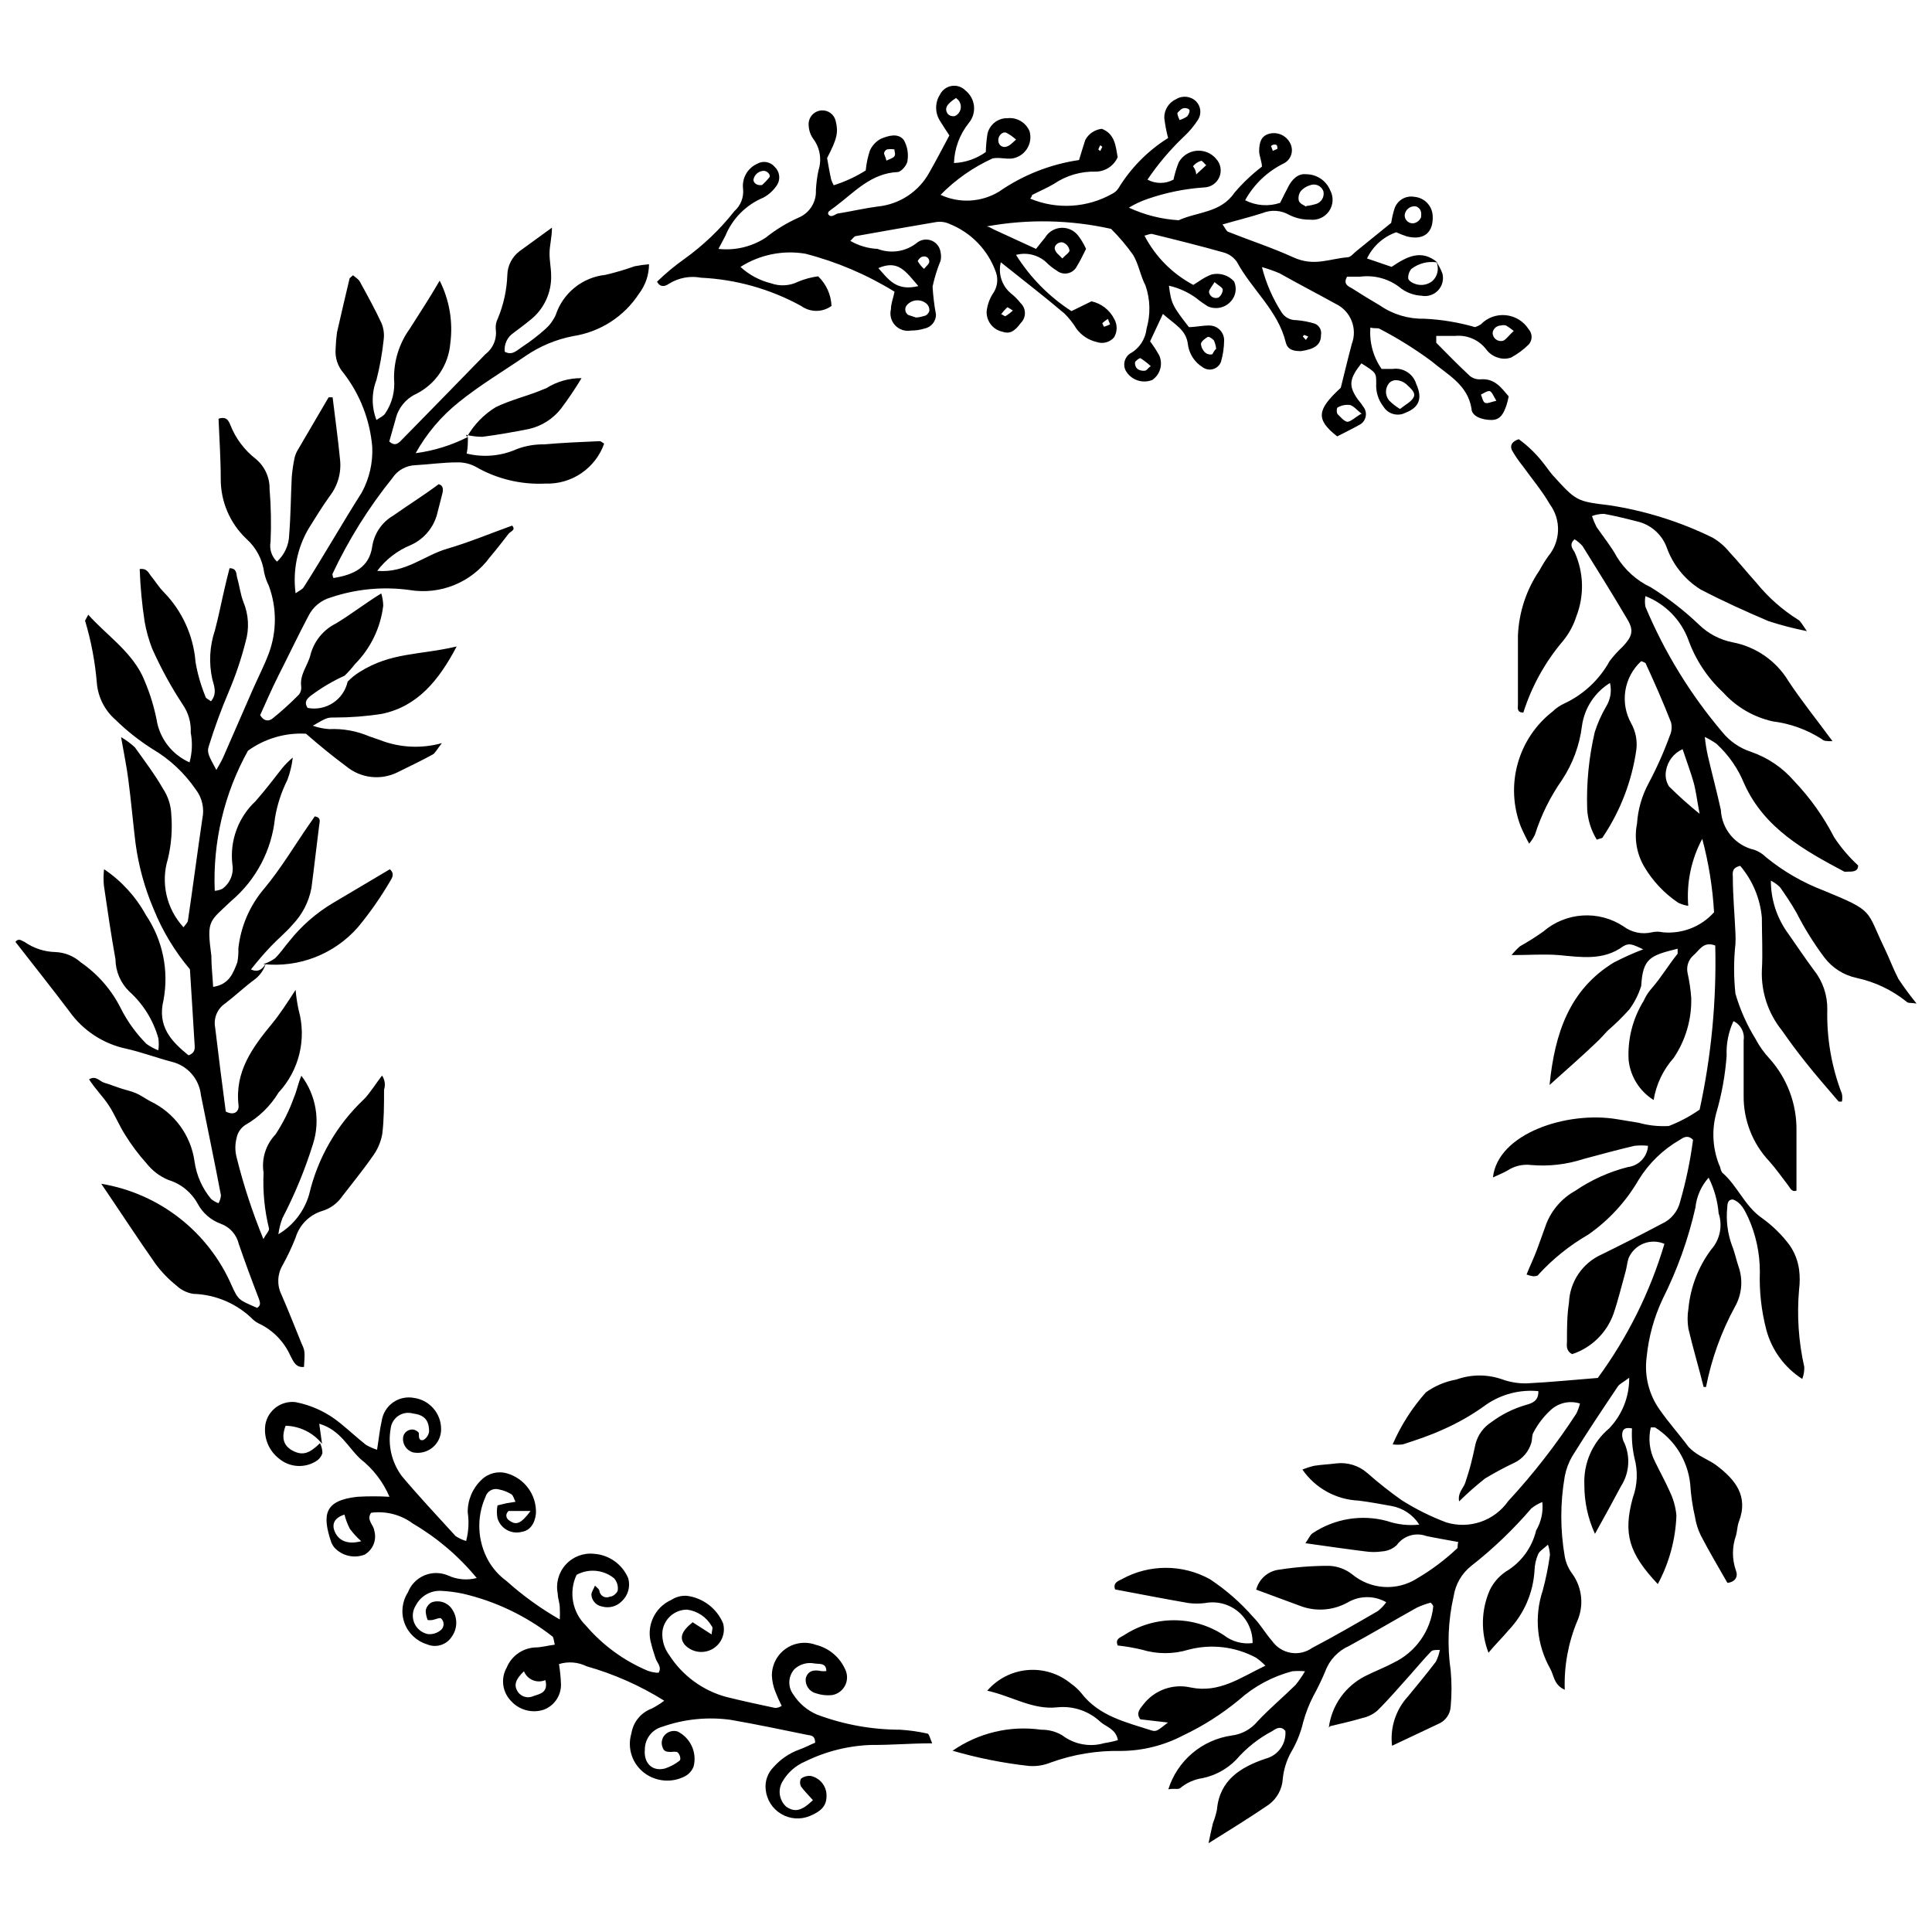
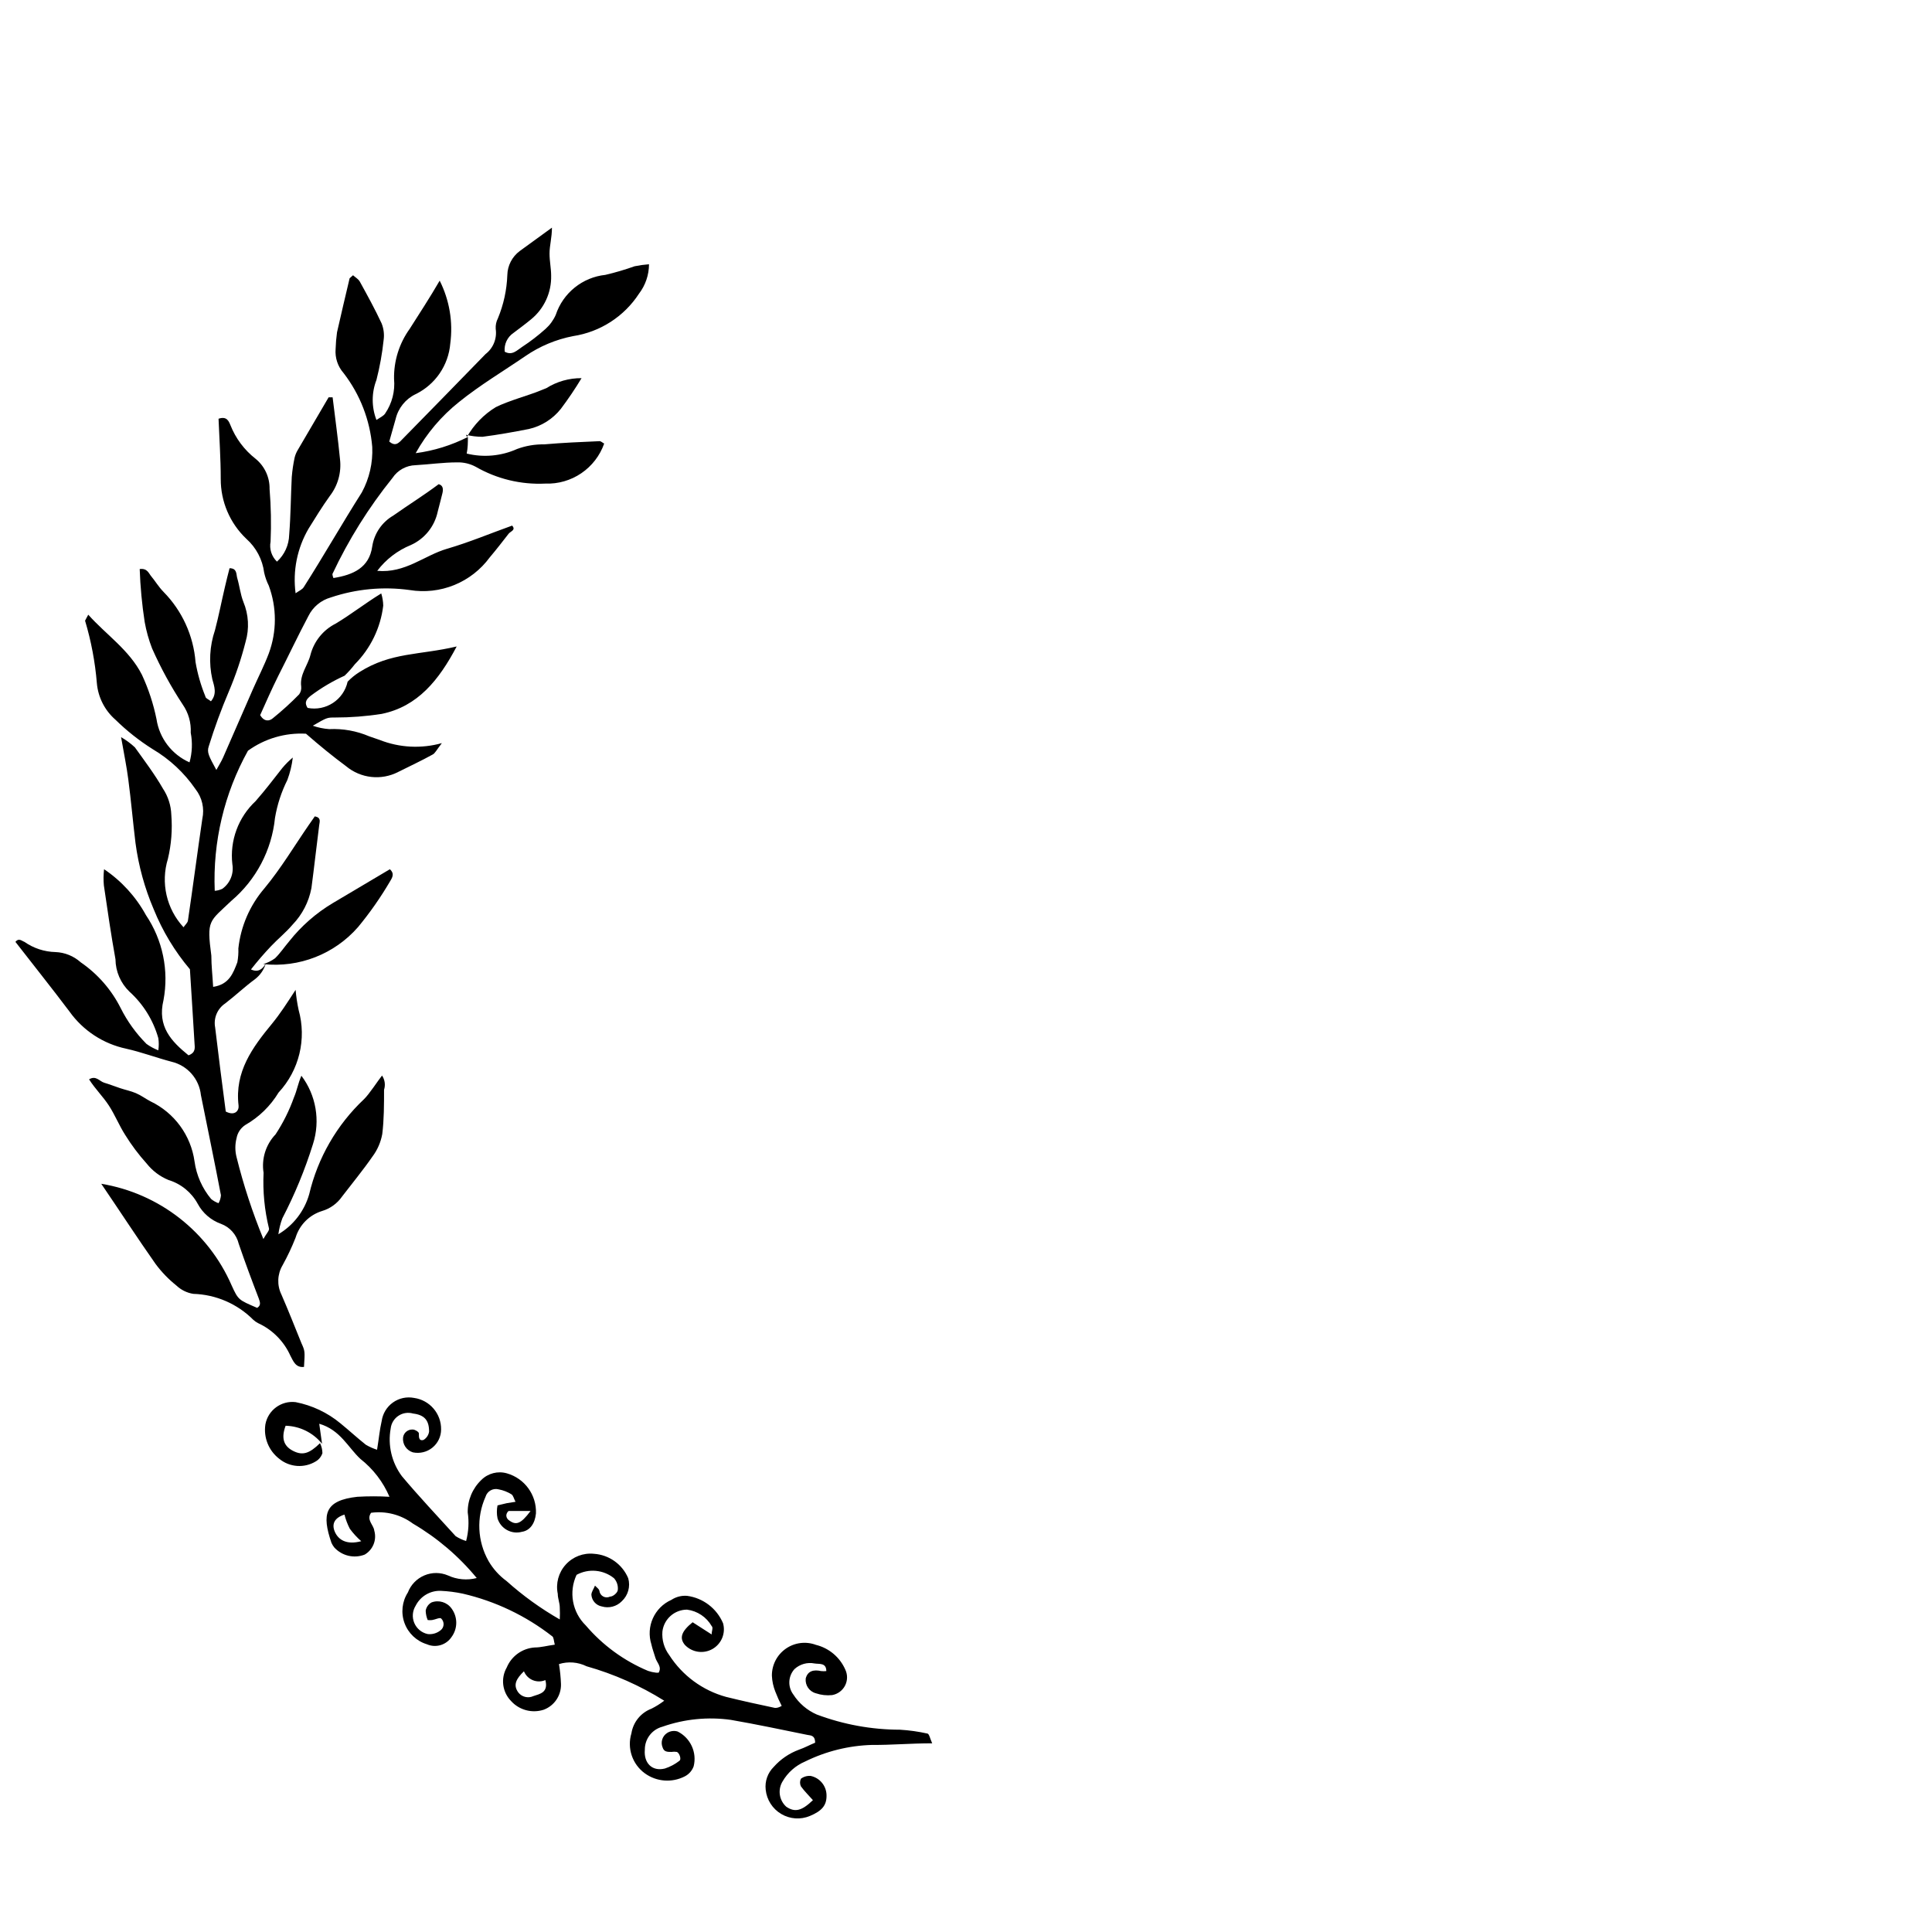
<svg xmlns="http://www.w3.org/2000/svg" width="800px" height="800px" version="1.1" viewBox="144 144 512 512">
  <defs>
    <clipPath id="b">
      <path d="m396 260h255.9v373h-255.9z" />
    </clipPath>
    <clipPath id="a">
      <path d="m148.09 204h167.91v303h-167.91z" />
    </clipPath>
  </defs>
  <g clip-path="url(#b)">
-     <path d="m496.15 601.81c0.762-5.902 4.422-11.035 9.758-13.68 2.387-1.219 4.934-2.176 7.32-3.445l-0.004-0.004c5.91-2.785 9.934-8.457 10.605-14.953 0 0 0-0.371-0.688-1.008-1.258 0.332-2.481 0.773-3.66 1.324-5.992 3.34-11.879 6.84-17.926 10.129-2.957 1.301-5.258 3.75-6.363 6.789-0.941 2.246-2.004 4.441-3.18 6.574-1.117 2.184-2.008 4.477-2.652 6.844-0.672 2.859-1.781 5.594-3.289 8.113-1.156 2.137-1.879 4.477-2.121 6.894-0.156 2.746-1.539 5.277-3.766 6.894-4.824 3.289-9.758 6.363-15.91 10.184 0.531-2.492 0.797-3.816 1.168-5.305 0.449-1.152 0.805-2.344 1.059-3.555 0.688-7.902 6.312-11.297 12.832-13.523h0.004c3.336-0.82 5.586-3.945 5.301-7.371-1.168-1.379-2.332-0.742-3.394 0h0.004c-3.672 1.918-6.945 4.508-9.652 7.637-2.422 2.477-5.523 4.172-8.91 4.879-2.188 0.316-4.246 1.234-5.941 2.652-0.582 0.426-1.645 0-3.129 0.316 1.168-3.723 3.367-7.039 6.34-9.566 2.977-2.523 6.609-4.152 10.473-4.699 2.676-0.336 5.121-1.684 6.84-3.762 3.184-3.394 6.734-6.363 10.078-9.652 0.918-1.141 1.75-2.348 2.492-3.609-1.129-0.109-2.266-0.109-3.394 0-5.234 1.379-10.07 3.977-14.105 7.586-4.543 3.75-9.527 6.918-14.852 9.438-5.027 2.629-10.605 4.027-16.281 4.086-6.394-0.148-12.758 0.895-18.773 3.074-1.828 0.746-3.809 1.055-5.777 0.902-6.84-0.758-13.602-2.109-20.207-4.031 6.848-4.754 15.242-6.742 23.492-5.566 1.957-0.031 3.887 0.484 5.57 1.484 3.172 2.418 7.305 3.184 11.137 2.066 1.219-0.18 2.422-0.445 3.606-0.793-0.531-2.918-2.969-3.445-4.562-4.773-3.059-2.918-7.246-4.352-11.453-3.926-6.574 0.742-12.09-2.969-18.613-4.402 2.719-3.16 6.574-5.125 10.73-5.473 4.156-0.344 8.281 0.953 11.488 3.617 1.012 0.703 1.922 1.543 2.707 2.492 4.668 6.098 11.773 7.691 18.508 9.863 1.434 0.477 1.805 0 4.453-2.066l-7.32-0.848c-1.273-1.695 0-2.863 0.797-3.926 2.949-3.832 7.859-5.594 12.57-4.508 7.531 1.539 13.047-2.547 19.781-5.781-0.758-0.785-1.594-1.496-2.492-2.121-5.477-2.941-11.863-3.699-17.871-2.121-4.031 1.227-8.332 1.227-12.359 0-2.113-0.504-4.258-0.875-6.418-1.113-0.742-1.805 0.742-2.121 1.645-2.703 3.938-2.598 8.547-3.981 13.258-3.981 4.715 0 9.324 1.383 13.262 3.981 2.148 1.672 4.879 2.414 7.582 2.066 0.055-3.188-1.328-6.231-3.766-8.289-2.438-2.055-5.668-2.906-8.805-2.316-1.461 0.184-2.938 0.184-4.398 0-6.469-1.113-12.941-2.387-19.465-3.606-0.637-1.805 0.848-2.227 1.75-2.703v-0.004c7.273-4.027 16.113-4.027 23.387 0 4.254 2.812 8.105 6.184 11.457 10.023 1.91 1.91 3.234 4.348 5.039 6.363h-0.004c1.164 1.652 2.938 2.769 4.93 3.109 1.992 0.34 4.035-0.133 5.68-1.305 5.887-3.074 11.613-6.418 17.395-9.758 0.844-0.672 1.594-1.457 2.227-2.332-3.137-1.801-6.992-1.801-10.129 0-3.699 2.098-8.113 2.519-12.145 1.164l-12.199-4.508c0.754-2.871 3.199-4.981 6.152-5.301 4.352-0.68 8.75-1.016 13.152-1.008 2.215 0.086 4.348 0.863 6.098 2.227 2.387 1.988 5.34 3.168 8.438 3.371 3.098 0.199 6.18-0.59 8.801-2.258 3.82-2.25 7.379-4.918 10.605-7.953 0.266 0 0-0.848 0.316-1.695-2.812-0.531-5.676-1.008-8.484-1.59v-0.004c-2.867-1.043-6.078-0.047-7.848 2.438-1.066 0.973-2.434 1.551-3.871 1.645-1.461 0.215-2.941 0.215-4.402 0-5.305-0.637-10.078-1.379-15.91-2.176 0.902-1.273 1.219-2.176 1.91-2.652v0.004c5.801-3.875 12.992-5.055 19.727-3.234 2.742 0.941 5.656 1.27 8.539 0.953-1.66-2.602-4.332-4.391-7.371-4.934-2.918-0.531-5.832-1.062-8.75-1.434v0.004c-5.965-0.27-11.457-3.309-14.852-8.223 1.016-0.414 2.062-0.75 3.129-1.004 1.961-0.316 3.926-0.371 5.887-0.637 2.961-0.336 5.926 0.586 8.168 2.543 2.906 2.57 5.953 4.977 9.121 7.215 3.731 2.359 7.695 4.332 11.828 5.887 2.973 0.91 6.164 0.859 9.105-0.152 2.945-1.008 5.492-2.926 7.281-5.469 6.672-7.223 12.719-14.992 18.082-23.23 0.41-0.848 0.73-1.738 0.957-2.652-2.75-0.875-5.758-0.184-7.848 1.805-1.781 1.648-3.269 3.586-4.402 5.727-0.531 0.742-0.371 1.91-0.637 2.863-0.684 2.328-2.32 4.258-4.508 5.305-2.672 1.258-5.273 2.656-7.797 4.188-2.387 1.891-4.672 3.91-6.84 6.047-0.426-2.332 1.168-3.5 1.645-4.984 0.477-1.484 1.062-3.289 1.484-4.934 0.426-1.645 0.797-3.34 1.219-5.305v0.004c0.617-2.387 2.113-4.453 4.191-5.781 2.758-2.062 5.863-3.606 9.172-4.562 1.539-0.426 3.394-1.008 3.289-3.66v0.004c-4.871-0.473-9.754 0.785-13.789 3.551-3.582 2.625-7.441 4.848-11.508 6.629-3.34 1.539-6.84 2.703-10.605 3.926-0.898 0.117-1.809 0.117-2.707 0 2.184-5.035 5.156-9.691 8.805-13.789 2.398-1.719 5.156-2.879 8.062-3.394 3.977-1.43 8.324-1.43 12.301 0 2.078 0.734 4.269 1.074 6.473 1.008 6.312-0.316 12.621-0.953 18.719-1.434v0.004c7.883-10.742 13.859-22.766 17.66-35.535-1.758-0.762-3.746-0.793-5.527-0.086s-3.207 2.094-3.965 3.852c-0.371 1.113-0.477 2.387-0.797 3.555-1.062 3.766-1.961 7.582-3.234 11.297-1.824 5.019-5.852 8.93-10.926 10.605-1.645-0.848-1.434-2.227-1.379-3.34 0-3.445 0-6.894 0.531-10.289 0.109-2.727 0.973-5.363 2.5-7.621 1.527-2.258 3.656-4.047 6.144-5.16 5.305-2.598 10.605-5.305 15.91-8.113 2.5-1.105 4.328-3.328 4.934-5.992 1.535-5.336 2.668-10.777 3.391-16.281-1.434-1.434-2.598-0.582-3.5 0-4.465 2.574-8.219 6.219-10.922 10.605-3.34 5.762-7.902 10.723-13.367 14.531-4.918 2.84-9.371 6.414-13.203 10.605 0 0.316-0.902 0.426-1.324 0.426-0.621-0.086-1.227-0.246-1.805-0.477 0.902-2.227 1.91-4.348 2.758-6.574 0.848-2.227 1.645-4.613 2.492-6.894v-0.004c1.469-3.691 4.164-6.766 7.637-8.695 4.262-2.91 9-5.047 14-6.312 2.891-0.352 5.121-2.715 5.305-5.621-1.199-0.133-2.41-0.133-3.606 0-4.508 1.062-9.016 2.281-13.523 3.5-4.461 1.453-9.168 1.992-13.844 1.59-2.215-0.277-4.453 0.25-6.309 1.484-1.008 0.582-2.121 1.008-3.816 1.805 1.273-11.668 19.621-17.66 32.879-15.434l5.781 0.953-0.004 0.004c2.59 0.719 5.277 1.004 7.957 0.848 2.887-1.117 5.629-2.578 8.164-4.348 3.106-14.281 4.492-28.879 4.137-43.488-3.234-1.219-4.242 1.379-5.832 2.652-1.316 1.188-1.883 2.992-1.484 4.719 0.473 2.148 0.793 4.328 0.953 6.523 0.141 5.66-1.492 11.223-4.664 15.91-2.785 3.137-4.625 7-5.305 11.137-3.731-2.32-6.176-6.238-6.629-10.605-0.301-5.5 1.086-10.957 3.977-15.645 0.562-1.285 1.336-2.469 2.281-3.5 2.387-2.758 4.453-6.203 6.734-9.016v-1.324c-7.266 1.805-9.227 2.492-9.652 9.863v-0.004c-0.695 2.227-1.75 4.324-3.129 6.207-1.805 2.012-3.734 3.906-5.781 5.676-1.324 1.434-1.91 2.121-3.34 3.445-3.711 3.555-7.582 6.894-12.039 10.926 1.379-13.789 5.305-25.297 17.023-32.457 2.531-1.312 5.133-2.484 7.797-3.5-2.863-1.324-3.711-1.75-5.305-0.797-5.305 3.871-11.137 2.863-17.078 2.332-3.871-0.316-7.797 0-12.516 0l0.004 0.004c0.676-0.84 1.422-1.617 2.227-2.336 2.137-1.195 4.207-2.504 6.203-3.922 2.906-2.504 6.551-3.992 10.379-4.238 3.824-0.25 7.629 0.754 10.836 2.859 2.144 1.629 4.91 2.211 7.531 1.59 0.961-0.215 1.957-0.215 2.914 0 5.113 0.488 10.152-1.48 13.578-5.305-0.379-6.574-1.43-13.098-3.129-19.461-2.914 5.445-4.203 11.609-3.711 17.766-0.898-0.152-1.773-0.422-2.602-0.797-3.707-2.477-6.805-5.758-9.066-9.598-2.016-3.438-2.695-7.496-1.91-11.402 0.242-3.711 1.273-7.324 3.023-10.605 2.191-4.102 4.086-8.355 5.676-12.73 0.5-1.094 0.613-2.328 0.316-3.5-2.066-5.305-4.402-10.605-6.684-15.539 0-0.316-0.797-0.477-1.219-0.688-4.598 4.219-5.695 11.047-2.652 16.492 1.16 2.082 1.645 4.473 1.379 6.844-1.156 8.312-4.184 16.254-8.855 23.227 0 0.371-0.848 0.426-1.645 0.742-1.5-2.434-2.375-5.203-2.543-8.059-0.234-6.883 0.445-13.766 2.012-20.473 0.746-2.328 1.742-4.566 2.973-6.684 1.18-1.875 1.562-4.148 1.059-6.309-4.043 2.484-6.766 6.648-7.422 11.348-0.625 5.141-2.441 10.062-5.305 14.371-3.106 4.438-5.519 9.32-7.16 14.48-0.41 0.855-0.926 1.656-1.539 2.387-0.816-1.484-1.559-3.004-2.227-4.562-2.051-5.32-2.332-11.16-0.805-16.652 1.527-5.492 4.785-10.348 9.289-13.84 0.883-0.859 1.906-1.559 3.023-2.07 5.106-2.375 9.32-6.312 12.039-11.242 1.035-1.371 2.188-2.648 3.449-3.816 2.547-2.703 3.023-4.242 1.324-7.16-3.871-6.574-7.902-13.047-11.934-19.516-0.617-0.699-1.332-1.305-2.121-1.805-1.434 1.273-0.688 2.332 0 3.394 2.449 5.379 2.621 11.516 0.477 17.023-0.738 2.332-1.91 4.508-3.445 6.418-4.777 5.59-8.383 12.082-10.605 19.09-1.695 0-1.484-1.168-1.434-2.066v-18.348-0.004c0.254-6.184 2.238-12.172 5.727-17.289 0.699-1.301 1.477-2.559 2.336-3.766 3.258-3.922 3.434-9.562 0.422-13.68-2.066-3.606-4.824-6.84-7.211-10.184-1.066-1.316-2.027-2.715-2.863-4.188-0.582-1.273 0-2.332 1.805-2.918h-0.004c2.332 1.684 4.422 3.684 6.207 5.938 0.953 1.113 1.75 2.387 2.703 3.5 6.363 7.004 6.363 7.004 15.062 8.062 9.484 1.445 18.691 4.324 27.312 8.539 1.703 0.969 3.215 2.246 4.453 3.766 2.492 2.652 4.824 5.57 7.266 8.273 3.117 3.836 6.844 7.133 11.031 9.758 0.688 0.371 1.113 1.324 2.332 3.023-3.441-0.68-6.844-1.562-10.18-2.652-6.098-2.598-12.09-5.305-17.977-8.379h-0.004c-4.234-2.633-7.434-6.641-9.066-11.352-1.348-3.438-4.34-5.973-7.957-6.734-2.863-0.742-5.727-1.434-8.59-1.961-1.086 0.004-2.164 0.203-3.184 0.582 0.336 1.004 0.742 1.977 1.223 2.918 1.805 2.598 3.977 5.305 5.305 7.797h-0.004c2.16 3.551 5.312 6.391 9.07 8.164 4.59 2.859 8.871 6.184 12.781 9.918 2.457 2.383 5.551 4.004 8.91 4.668 6.168 1.172 11.547 4.914 14.793 10.289 3.5 5.305 7.426 10.129 11.668 15.91-1.484 0-2.281 0-2.812-0.531h0.004c-3.938-2.539-8.398-4.152-13.047-4.719-5.078-1.137-9.676-3.824-13.152-7.691-4.156-3.859-7.32-8.66-9.227-14-1.984-5.269-6.109-9.453-11.352-11.508-0.164 0.93-0.164 1.879 0 2.809 5.035 12.023 11.887 23.203 20.312 33.148 1.977 2.469 4.629 4.312 7.637 5.301 4.438 1.523 8.391 4.195 11.457 7.742 4.231 4.434 7.801 9.453 10.605 14.902 1.805 2.746 3.945 5.254 6.363 7.481 0 1.695-1.484 1.645-2.969 1.645v-0.004c-0.23 0.047-0.465 0.047-0.691 0-10.605-5.621-21.215-11.508-26.516-23.281-1.637-4.039-4.156-7.66-7.371-10.605-0.973-0.688-2-1.293-3.078-1.805 0.168 1.68 0.434 3.344 0.797 4.988 1.113 4.773 2.387 9.492 3.445 14.32l0.004-0.004c0.234 5.141 3.883 9.488 8.906 10.609 1.156 0.422 2.207 1.09 3.078 1.961 4.57 3.731 9.707 6.703 15.219 8.805 13.684 5.621 11.191 5.039 16.227 15.434 1.273 2.652 2.227 5.305 3.66 8.062v-0.004c1.488 2.231 3.082 4.391 4.773 6.469-1.539-0.266-2.281 0-2.703-0.531-3.856-3.082-8.379-5.223-13.207-6.258-3.348-0.715-6.336-2.594-8.43-5.301-2.84-3.769-5.344-7.781-7.481-11.984-1.324-2.332-2.812-4.562-4.348-6.734v-0.004c-0.715-0.707-1.539-1.297-2.438-1.75-0.004 5.059 1.613 9.984 4.613 14.055 2.281 3.234 4.453 6.523 6.789 9.652 2.348 2.949 3.602 6.621 3.551 10.395-0.188 7.641 1.129 15.246 3.871 22.379 0.137 0.684 0.137 1.387 0 2.07h-0.848c-2.969-3.5-6.047-6.949-8.91-10.605-2.121-2.652-4.082-5.305-6.152-8.273v-0.004c-3.621-4.492-5.504-10.141-5.301-15.906 0.266-4.613 0-9.281 0-13.949-0.445-5.062-2.445-9.859-5.731-13.734-2.281 0.477-2.016 1.91-1.961 3.023 0 4.934 0.477 9.812 0.688 14.742h0.004c0.051 0.969 0.051 1.945 0 2.914-0.477 4.391-0.477 8.816 0 13.207 1.223 4.199 3.004 8.211 5.301 11.934 1.012 1.93 2.277 3.711 3.766 5.301 4.672 5.234 7.207 12.027 7.106 19.039v15.91c-1.273 0.426-1.645-0.688-2.227-1.434-1.645-2.121-3.184-4.348-4.984-6.363-4.43-4.699-6.863-10.934-6.789-17.395v-14.691 0.004c0.316-2.094-0.785-4.144-2.703-5.039-1.328 2.871-1.945 6.016-1.805 9.176-0.379 5.156-1.305 10.258-2.758 15.219-1.297 4.769-0.922 9.844 1.062 14.371 0.078 0.492 0.258 0.961 0.531 1.379 4.082 3.5 5.941 8.91 10.605 12.09v0.004c2.777 1.996 5.227 4.41 7.266 7.156 1.324 1.914 2.176 4.113 2.492 6.418 0.227 1.762 0.227 3.543 0 5.305-0.605 6.871-0.141 13.793 1.379 20.523 0 0.742 0 1.695-0.531 3.184v-0.004c-4.715-3.012-8.121-7.688-9.547-13.098-1.301-5-1.871-10.164-1.695-15.328 0-4.934-1.051-9.816-3.074-14.316-0.953-1.961-1.855-4.031-4.082-4.824-1.379 0-1.434 1.168-1.484 2.121l-0.004-0.004c-0.348 3.43 0.086 6.894 1.273 10.133 0.742 1.805 1.113 3.766 1.75 5.621 1.211 3.516 0.844 7.379-1.008 10.605-3.609 6.641-6.188 13.793-7.637 21.211h-0.637c-1.324-5.305-2.812-10.234-4.031-15.434v0.004c-0.289-1.758-0.289-3.547 0-5.305 0.535-5.688 2.625-11.121 6.047-15.695 2.32-2.621 3.066-6.281 1.961-9.602-0.273-3.285-1.172-6.488-2.652-9.438-1.973 2.215-3.199 5-3.5 7.953-1.906 8.402-4.828 16.539-8.695 24.234-2.293 4.883-3.727 10.121-4.242 15.488-0.621 4.863 0.609 9.785 3.445 13.789 2.387 3.445 5.305 6.684 7.691 9.918v-0.004c0.848 0.871 1.812 1.621 2.863 2.231 1.484 0.902 3.074 1.59 4.453 2.598 4.984 3.766 8.645 8.113 5.992 15.008-0.426 1.113-0.426 2.441-0.742 3.606-1.086 3.035-1.086 6.352 0 9.387 0.531 1.324 0 2.918-2.281 3.184-2.332-4.082-4.824-8.273-7.055-12.57h0.004c-0.758-1.539-1.277-3.184-1.539-4.879-0.664-2.875-1.09-5.805-1.273-8.75-0.648-6.168-4.086-11.699-9.332-15.008h-1.113c-0.715 3.019-0.34 6.191 1.059 8.961 1.273 2.652 2.758 5.305 3.926 7.953v0.004c0.988 2.008 1.602 4.184 1.805 6.414-0.23 6.363-1.918 12.586-4.934 18.191-7.691-8.168-9.227-13.363-6.629-22.855 1.246-3.406 1.395-7.113 0.426-10.609-0.559-2.559-0.773-5.18-0.637-7.793-2.121-0.426-2.652 0.477-2.598 1.91h-0.004c0.059 0.727 0.277 1.434 0.637 2.066 1.586 3.707 1.23 7.957-0.953 11.348-2.176 4.082-4.402 8.168-6.894 12.621-1.863-4.059-2.824-8.473-2.809-12.938-0.281-5.758 2.152-11.312 6.574-15.008 3.453-3.609 5.359-8.426 5.305-13.418-1.695 1.273-2.598 1.645-3.023 2.332-4.137 6.152-8.219 12.25-12.09 18.508h-0.004c-0.949 1.645-1.613 3.438-1.961 5.305-1.219 7.019-1.219 14.195 0 21.215 0.301 1.672 0.992 3.254 2.016 4.613 2.629 3.664 3.113 8.449 1.273 12.566-2.379 5.742-3.5 11.926-3.289 18.137-2.918-1.273-2.863-3.871-3.871-5.621-3.547-6.305-4.258-13.82-1.961-20.68 0.828-3.09 1.465-6.223 1.906-9.387-0.031-0.941-0.211-1.871-0.527-2.758-1.113 1.062-2.227 1.645-2.598 2.547l-0.004-0.004c-0.582 1.34-0.906 2.781-0.953 4.242-0.34 5.953-2.781 11.594-6.894 15.91-1.695 2.016-3.606 3.871-5.305 5.941-2.078-5.344-1.965-11.289 0.32-16.547 0.953-1.992 2.418-3.691 4.242-4.934 4.059-2.394 6.969-6.336 8.062-10.922 1.34-2.269 1.914-4.91 1.641-7.531-1.051 0.418-2.031 0.988-2.914 1.695-4.789 5.586-10.117 10.688-15.91 15.223-2.512 1.984-4.18 4.844-4.668 8.008-1.48 6.469-1.754 13.16-0.793 19.727 0.289 3.176 0.289 6.371 0 9.547-0.117 2-1.348 3.762-3.184 4.559l-12.355 5.832v0.004c-0.57-4.777 0.98-9.562 4.242-13.102 2.492-3.023 4.984-6.047 7.371-9.176v0.004c0.492-0.992 0.848-2.043 1.059-3.129-1.219 0-2.016 0-2.387 0.477-1.855 1.91-3.555 3.977-5.305 5.941-2.969 3.289-5.781 6.629-8.91 9.703h0.004c-1.113 0.945-2.441 1.602-3.871 1.91-2.812 0.848-5.727 1.484-8.59 2.176zm93.758-259.27c-2.34 1.043-3.996 3.195-4.398 5.727-0.27 1.43 0.012 2.91 0.793 4.137 2.574 2.562 5.285 4.988 8.113 7.266-0.688-3.555-0.953-5.992-1.59-8.324-0.637-2.336-1.801-5.41-2.918-8.805z" fill-rule="evenodd" />
-   </g>
-   <path d="m524.62 213.35c0.684 0.984 1.234 2.055 1.645 3.18 0.395 1.59-0.051 3.266-1.18 4.449-1.129 1.184-2.785 1.707-4.391 1.387-1.906-0.102-3.746-0.746-5.301-1.859-3.051-2.555-7.035-3.707-10.98-3.18h-3.445c-0.953 1.805 0 2.387 1.219 3.023 2.492 1.59 4.984 3.129 7.531 4.613 3.441 2.371 7.543 3.598 11.719 3.5 4.562 0.211 9.086 0.961 13.473 2.227 0.516-0.176 1.016-0.406 1.484-0.688 1.727-1.809 4.188-2.719 6.676-2.469 2.484 0.246 4.719 1.629 6.051 3.738 1.027 1.148 1.027 2.887 0 4.031-1.387 1.363-2.957 2.523-4.664 3.449-1.152 0.406-2.406 0.406-3.555 0-1.18-0.363-2.219-1.086-2.969-2.07-1.957-2.606-5.137-3.996-8.379-3.656h-4.934v1.805c2.918 2.969 5.832 5.941 8.91 8.805v-0.004c0.762 0.613 1.723 0.934 2.703 0.902 3.871-0.371 5.621 2.227 7.582 4.508h0.004c-0.156 0.844-0.367 1.676-0.637 2.492-0.688 1.91-1.484 3.766-3.926 3.766-2.441 0-5.305-0.953-5.305-3.074-1.062-6.363-6.418-8.961-10.605-12.516v-0.004c-4.328-3.199-8.902-6.055-13.684-8.539-0.531-0.371-1.379 0-2.492-0.371-0.316 3.894 0.73 7.777 2.973 10.98h2.863c2.801-0.438 5.496 1.258 6.309 3.977 1.695 3.766 0.848 6.203-2.863 7.637-2.074 1.062-4.617 0.344-5.832-1.645-1.371-1.746-2.051-3.938-1.91-6.152 0-2.812 0-2.812-3.926-5.305-3.129 3.977-3.394 5.781-1.324 9.016 0.531 0.848 1.273 1.539 1.75 2.387 0.656 0.762 0.918 1.793 0.695 2.773-0.219 0.984-0.891 1.805-1.809 2.215-1.91 1.062-3.871 2.016-5.727 2.969-5.832-4.562-5.305-7.106 0.953-12.887 1.008-4.031 1.91-7.848 2.918-11.613 1.559-4.102-0.285-8.715-4.242-10.609-4.984-2.758-9.918-5.305-14.902-8.113-1.52-0.645-3.078-1.191-4.668-1.645 1.09 4.312 2.883 8.414 5.305 12.145 0.852 1.23 2.269 1.945 3.766 1.91 1.691 0.129 3.363 0.449 4.984 0.953 1.18 0.504 1.844 1.766 1.59 3.023 0 2.547-1.645 3.711-5.305 4.242-2.016 0-3.555-0.371-4.031-2.332-2.066-8.434-8.961-13.949-12.887-21.215h0.004c-0.805-1.215-2.004-2.113-3.394-2.543-6.363-1.805-12.781-3.394-19.25-4.984-0.531 0-1.273 0.316-1.91 0.477 2.887 5.562 7.402 10.109 12.938 13.047l2.227-1.434h0.004c0.812-0.535 1.684-0.98 2.598-1.324 2.188-0.535 4.488 0.176 5.992 1.855 0.789 1.789 0.434 3.875-0.902 5.301-1.543 1.699-4.004 2.215-6.098 1.273-1.035-0.641-2.027-1.348-2.969-2.121-2.184-1.605-4.676-2.746-7.32-3.34 0.637 4.773 0.902 5.305 5.305 10.977 1.75 0 3.66-0.477 5.621-0.426v0.004c2.062 0.109 3.688 1.805 3.711 3.871-0.016 1.957-0.301 3.902-0.848 5.777-0.363 0.93-1.141 1.633-2.098 1.902-0.957 0.27-1.988 0.078-2.781-0.523-2.121-1.32-3.539-3.516-3.871-5.992-0.426-3.926-3.5-5.305-6.629-8.113l-3.394 7.266c0.898 1.195 1.715 2.453 2.438 3.766 1.008 2.324 0.23 5.031-1.855 6.469-2.602 1.043-5.578 0.031-7-2.387-0.887-1.59-0.402-3.598 1.113-4.613 2.43-1.332 4.051-3.769 4.348-6.523 1.105-3.769 1.016-7.789-0.262-11.508-1.379-2.598-1.805-5.676-3.289-8.113-1.742-2.461-3.695-4.766-5.836-6.894-10.859-2.422-22.094-2.641-33.039-0.637 0.688 0 1.324 0.477 1.961 0.797l11.191 5.144c0.953-1.168 1.645-2.121 2.387-2.969 0.891-1.516 2.469-2.492 4.223-2.609 1.75-0.117 3.445 0.641 4.527 2.023 0.844 1.098 1.555 2.293 2.121 3.555-0.848 1.645-1.539 3.184-2.441 4.613h0.004c-0.473 0.941-1.348 1.617-2.375 1.844-1.027 0.227-2.106-0.023-2.93-0.676-1.043-0.641-2.004-1.406-2.863-2.281-2.16-1.941-5.148-2.656-7.953-1.91 3.742 5.988 8.758 11.074 14.688 14.902l5.305-2.598c2.586 0.562 4.785 2.258 5.992 4.613 0.902 1.52 0.902 3.41 0 4.934-1.148 1.336-3.008 1.82-4.668 1.219-2.125-0.504-4.004-1.742-5.301-3.5-0.898-1.465-1.965-2.816-3.184-4.031-5.305-4.508-11.031-8.91-16.863-13.578-0.758 3.023 0.273 6.211 2.652 8.223 0.969 0.758 1.84 1.629 2.598 2.598 0.727 0.691 1.137 1.648 1.137 2.652 0 1-0.41 1.961-1.137 2.652-1.645 2.281-2.969 2.918-4.824 2.281v-0.004c-2.488-0.531-4.25-2.758-4.191-5.301 0.168-1.699 0.73-3.332 1.645-4.773 1.176-1.625 1.492-3.723 0.848-5.621-2.055-5.887-6.562-10.59-12.355-12.887-1.113-0.508-2.348-0.672-3.555-0.477-7 1.168-14 2.441-21.215 3.711-0.426 0-0.742 0.582-1.484 1.273 2.203 1.273 4.676 2 7.215 2.121 3.59 1.383 7.648 0.715 10.605-1.75 1.109-0.797 2.551-0.949 3.805-0.406 1.25 0.543 2.121 1.703 2.293 3.059 0.16 0.734 0.16 1.492 0 2.227-0.906 2.211-1.613 4.504-2.121 6.84 0.141 2.492 0.441 4.973 0.902 7.426 0.012 1.801-1.258 3.356-3.023 3.711-1.168 0.363-2.383 0.539-3.606 0.531-1.547 0.281-3.129-0.238-4.203-1.387-1.07-1.148-1.488-2.766-1.102-4.289 0-1.434 0.582-2.812 0.953-4.613h0.004c-7.332-4.527-15.309-7.926-23.652-10.074-5.965-0.996-12.082 0.254-17.184 3.5 2.297 2.109 5.086 3.606 8.113 4.348 2.344 0.84 4.934 0.688 7.16-0.426 1.699-0.707 3.481-1.188 5.305-1.43 2.156 2.055 3.43 4.871 3.551 7.848-2.402 1.75-5.656 1.75-8.059 0-8.156-4.477-17.227-7.031-26.516-7.477-2.93-0.555-5.957 0.016-8.488 1.59-1.062 0.742-2.281 1.062-3.184-0.531h0.004c2.262-2.199 4.691-4.219 7.266-6.043 4.992-3.582 9.457-7.848 13.258-12.676 1.664-1.48 2.516-3.672 2.281-5.887-0.348-2.785 1.156-5.469 3.711-6.629 1.539-0.914 3.516-0.578 4.668 0.797 1.305 1.215 1.59 3.176 0.688 4.719-0.918 1.449-2.199 2.637-3.711 3.445-4.582 1.914-8.211 5.582-10.078 10.184l-1.801 3.394c4.391 0.492 8.812-0.559 12.516-2.969 2.66-2.129 5.586-3.914 8.695-5.305 2.918-1.207 4.766-4.113 4.613-7.266 0.09-1.785 0.32-3.559 0.691-5.305 0.922-2.859 0.387-5.988-1.434-8.379-0.699-1-1.102-2.176-1.164-3.394-0.121-0.996 0.176-1.996 0.816-2.769 0.645-0.773 1.574-1.246 2.578-1.312 1.773-0.121 3.375 1.074 3.762 2.812 0.742 3.023 0.371 4.719-2.281 9.812 0.316 1.75 0.637 3.711 1.062 5.621v-0.004c0.18 0.551 0.41 1.086 0.691 1.594 2.984-0.938 5.836-2.254 8.484-3.926 0.168-1.805 0.543-3.582 1.113-5.305 0.602-1.305 1.605-2.383 2.863-3.074 2.016-0.848 4.668-1.645 6.152 0.371 0.891 1.613 1.227 3.477 0.953 5.301 0 1.168-1.645 3.074-2.598 3.129-7.055 0.316-11.453 5.305-16.441 9.07-0.582 0.477-1.219 0.848-1.75 1.324s0 0.426-0.316 0.637c0.688 1.219 1.645 0.371 2.441 0 3.606-0.582 7.211-1.434 10.871-1.91v0.004c5.731-0.598 10.805-3.965 13.574-9.016 1.805-3.184 3.5-6.418 5.305-9.812-0.953-1.434-1.75-2.652-2.492-3.871-1.352-2.121-1.352-4.828 0-6.949 0.602-1.227 1.766-2.086 3.117-2.297 1.352-0.215 2.723 0.25 3.668 1.238 1.266 1.016 2.07 2.5 2.231 4.117s-0.34 3.227-1.379 4.473c-2.422 3.019-3.801 6.742-3.926 10.609 3.035-0.129 5.969-1.145 8.434-2.918 0.047-1.582 0.188-3.156 0.422-4.719 0.512-2.512 2.746-4.297 5.305-4.246 2.523-0.281 4.93 1.148 5.887 3.5 0.426 1.555 0.184 3.215-0.676 4.574-0.855 1.363-2.25 2.301-3.832 2.586-1.645 0.266-3.555-0.371-5.305 0-5.148 2.344-9.824 5.617-13.789 9.652 4.984 2.312 10.789 1.996 15.488-0.848 6.328-4.394 13.59-7.262 21.211-8.379 0.582-1.855 1.113-3.711 1.645-5.305 0.887-1.656 2.535-2.769 4.402-2.969 3.5 1.379 3.66 4.613 4.191 7.531h-0.004c-1.004 2.273-3.238 3.762-5.727 3.816-3.961-0.121-7.859 1.008-11.137 3.234-1.855 1.113-3.926 1.961-5.832 2.969 0 0 0 0.426-0.477 0.953v0.004c7.078 2.949 15.125 2.461 21.797-1.324 0.645-0.332 1.195-0.824 1.59-1.434 3.289-5.398 7.793-9.953 13.152-13.309-0.461-1.742-0.797-3.516-1.008-5.305-0.059-2.141 1.176-4.109 3.129-4.984 1.688-1.062 3.883-0.82 5.301 0.582 1.273 1.293 1.492 3.289 0.531 4.824-1.043 1.641-2.289 3.137-3.711 4.457-3.644 3.453-6.898 7.293-9.707 11.453 2.152 1.16 4.742 1.16 6.894 0 0.328-1.555 0.789-3.082 1.379-4.559 0.965-1.742 2.727-2.894 4.707-3.086 1.984-0.191 3.93 0.605 5.211 2.129 1.211 1.301 1.551 3.188 0.863 4.824-0.688 1.637-2.269 2.719-4.047 2.762-5.133 0.348-10.199 1.383-15.059 3.074-1.703 0.59-3.336 1.355-4.879 2.281 4.152 1.934 8.633 3.066 13.203 3.34 4.984-2.281 11.137-1.91 14.797-7.32v0.004c2.176-2.547 4.609-4.856 7.266-6.894 0-1.113-0.582-2.492-0.742-3.871 0-2.598 0.531-4.137 2.441-4.773h-0.004c2.457-0.785 5.098 0.5 5.996 2.918 0.715 1.918-0.16 4.066-2.016 4.93-4.285 2.133-7.82 5.516-10.129 9.707 2.871 1.469 6.219 1.719 9.277 0.688 0.742-1.484 1.484-3.023 2.281-4.508 0.797-1.484 2.332-3.34 4.613-3.074 2.785 0 5.297 1.672 6.367 4.242 0.945 1.746 0.84 3.871-0.277 5.516-1.117 1.641-3.059 2.519-5.027 2.281-1.934 0.039-3.844-0.398-5.57-1.273-2.152-1.238-4.754-1.414-7.051-0.477-3.445 1.113-6.949 1.961-10.605 3.023 0.742 0.953 1.008 1.805 1.539 1.961 5.727 2.281 11.613 4.191 17.184 6.734 5.57 2.547 9.598 0.371 14.426 0 0.797 0 1.59-1.062 2.332-1.645l9.227-7.477h-0.004c0.188-1.258 0.473-2.5 0.852-3.711 0.707-2.25 2.984-3.613 5.301-3.184 2.57 0.223 4.606 2.258 4.828 4.824 0.316 4.562-2.227 6.789-6.789 5.676-0.977-0.316-1.934-0.688-2.863-1.113-3.406 1.191-6.191 3.691-7.742 6.945l6.523 2.227c3.926-2.652 7.848-4.824 12.145-1.168l-0.004 0.004c-2.434-0.422-4.93 0.195-6.891 1.695-0.594 0.691-0.898 1.586-0.852 2.496 0 0.477 0.848 1.113 1.434 1.324 1.574 0.73 3.422 0.547 4.824-0.477 1.539-1.281 2.019-3.438 1.168-5.25zm-9.598 39.031c1.434-1.168 3.129-1.961 3.66-3.234 0.531-1.273-1.113-2.441-2.066-3.394h-0.004c-0.73-0.613-1.645-0.965-2.598-1.008-0.695-0.023-1.367 0.246-1.855 0.742-1.145 1.348-1.145 3.32 0 4.668 0.855 0.859 1.816 1.605 2.863 2.227zm-127.65-32.562c-3.34-3.871-5.305-7.055-10.605-4.773 2.652 2.918 4.668 6.207 10.605 4.773zm102.78-21.215c0.863-0.105 1.715-0.281 2.547-0.527 1.469-0.414 2.356-1.906 2.016-3.394-0.25-0.691-0.77-1.25-1.438-1.551-0.672-0.301-1.434-0.316-2.117-0.039-0.914 0.27-1.738 0.781-2.387 1.484-0.562 0.738-0.777 1.688-0.582 2.598 0.266 0.848 1.434 1.219 1.961 1.59zm-103.41 29.539c0.738-0.043 1.469-0.184 2.172-0.422 0.582 0 1.324-0.848 1.379-1.434 0.043-0.684-0.23-1.348-0.742-1.801-0.762-0.656-1.754-0.973-2.754-0.883-0.996 0.09-1.918 0.578-2.551 1.359-0.281 0.383-0.398 0.867-0.316 1.336 0.078 0.473 0.348 0.887 0.742 1.156zm118.16 25.562c-1.379-1.113-2.176-2.121-3.184-2.387-1.102-0.125-2.215 0.098-3.184 0.637-0.316 0-0.426 1.484 0 1.855s1.75 2.016 2.598 1.961c0.852-0.051 1.91-1.109 3.504-2.066zm-38.609-17.234c-0.07-0.77-0.27-1.523-0.582-2.227-0.371-0.477-1.324-1.113-1.645-0.953-0.316 0.16-1.695 1.062-1.805 1.805v-0.004c0.066 0.891 0.465 1.723 1.113 2.332 0.508 0.445 1.199 0.625 1.859 0.48 0.211-0.16 0.477-1.008 1.059-1.434zm53.031-37.758c-0.723-0.141-1.469 0.035-2.055 0.48-0.586 0.445-0.957 1.117-1.02 1.852-0.004 0.613 0.254 1.195 0.711 1.602s1.07 0.598 1.676 0.52c0.879-0.164 1.617-0.762 1.961-1.59 0.105-1.062 0.16-2.227-1.273-2.863zm25.879 33.039h0.004c-0.652-0.551-1.344-1.047-2.07-1.484-0.469-0.137-0.965-0.137-1.43 0-1.379 0-2.441 1.434-2.066 2.492h-0.004c0.156 0.594 0.559 1.094 1.102 1.375 0.547 0.285 1.188 0.324 1.762 0.109 0.848-0.531 1.594-1.594 2.598-2.492zm-131.94-50.754c-0.793-0.738-1.688-1.363-2.652-1.855-1.113-0.316-2.281 1.062-2.016 2.332 0.039 0.496 0.305 0.945 0.719 1.215 0.418 0.27 0.934 0.332 1.402 0.164 0.902-0.211 1.539-1.008 2.547-1.855zm-67.301 12.039c0.688-0.625 1.324-1.297 1.91-2.016 0.477-0.688-0.582-1.805-1.539-1.75-1.219 0.066-2.262 0.895-2.598 2.07-0.316 0.793 0.582 1.961 2.227 1.695zm119.91 25.719c-0.688 1.168-1.379 1.855-1.484 2.598v0.004c0.074 0.57 0.41 1.078 0.906 1.371 0.5 0.289 1.105 0.332 1.641 0.113 0.668-0.508 1.078-1.285 1.113-2.121-0.16-0.637-1.168-1.062-2.176-1.965zm-9.281-42.957 0.004 0.004c0.715-0.211 1.395-0.535 2.012-0.957 0.371-0.426 0.797-1.379 0.582-1.75-0.211-0.371-1.539-0.797-2.332 0-0.797 0.797-0.848 0.688-0.848 1.062 0.133 0.566 0.328 1.117 0.586 1.645zm-31.074 36.699c0.848-0.953 1.91-1.539 1.91-2.121-0.137-0.871-0.691-1.625-1.488-2.012-1.168-0.582-2.703 0.582-2.387 1.695 0.32 1.113 1.062 1.379 1.965 2.438zm115.03 37.707c-0.797-1.273-1.168-2.387-1.75-2.547-0.582-0.16-1.539 0.531-2.332 0.902 0.316 0.742 0.477 1.855 1.062 2.176 0.578 0.316 1.586-0.211 3.019-0.531zm-91.586-9.172c-0.852-0.793-1.773-1.504-2.758-2.125-0.266 0-1.324 0.688-1.434 1.168 0 1.484 0.848 2.066 2.066 2.176 1.223 0.105 1.008-0.477 2.125-1.219zm-51.602-71.066c-2.492 1.59-3.184 2.812-2.176 4.242 0.5 0.5 1.223 0.703 1.91 0.531 0.777-0.375 1.332-1.098 1.488-1.945s-0.102-1.723-0.691-2.352c-0.164-0.172-0.344-0.332-0.531-0.477zm63.637 20.258 2.652-2.441c-0.477-0.426-1.062-1.273-1.379-1.168v0.004c-0.832 0.262-1.57 0.758-2.121 1.434 0 0 0.848 1.008 0.848 2.172zm-72.121 25.031c0.688-0.848 1.324-1.273 1.379-1.805v0.004c0.062-0.457-0.117-0.914-0.477-1.207-0.355-0.293-0.84-0.379-1.273-0.227-0.531 0-1.379 1.008-1.273 1.219v0.004c0.438 0.754 0.992 1.434 1.645 2.012zm-9.973-28.688c0.953-0.477 1.75-0.637 2.121-1.168 0.371-0.531 0-1.219 0-1.805-0.648-0.105-1.312-0.105-1.961 0-0.43 0.195-0.73 0.598-0.797 1.062 0.16 0.582 0.48 1.113 0.637 1.91zm33.516 39.723c-0.797-0.477-1.434-0.953-1.484-0.848v-0.004c-0.602 0.566-1.152 1.191-1.645 1.855 0.426 0 0.953 0.637 1.168 0.477 0.707-0.418 1.363-0.918 1.961-1.484zm70.109-42.852c0-0.371 0-1.062-0.477-1.113-0.477-0.055-0.797 0-1.219 0.371l0.477 1.273zm8.168 49.746-1.062-0.426h0.004c-0.152 0.113-0.277 0.258-0.371 0.422l0.797 0.902zm-52.504-3.184-0.582-1.484c-0.527 0.324-1.023 0.699-1.484 1.113 0 0 0.371 1.008 0.477 0.953 0.551-0.164 1.082-0.379 1.594-0.637zm-2.066-47.094-0.531-0.426c-0.219 0.352-0.395 0.723-0.527 1.113 0 0 0.316 0.266 0.477 0.426 0.215-0.359 0.41-0.73 0.582-1.113z" fill-rule="evenodd" />
+     </g>
  <path d="m228.81 526.45c0.406 0.828 0.621 1.734 0.637 2.652-0.297 0.914-0.918 1.688-1.75 2.176-3.051 1.863-6.949 1.586-9.703-0.691-2.793-2.144-4.195-5.641-3.66-9.121 0.699-3.766 4.203-6.34 8.008-5.887 4.367 0.848 8.453 2.781 11.879 5.621 2.281 1.855 4.453 3.871 6.734 5.676 0.938 0.551 1.934 0.996 2.969 1.324 0.477-2.863 0.688-5.305 1.219-7.582h0.004c0.27-1.98 1.344-3.766 2.969-4.93 1.625-1.164 3.66-1.605 5.621-1.223 4.16 0.59 7.227 4.18 7.16 8.379-0.008 1.863-0.855 3.625-2.305 4.797-1.449 1.176-3.348 1.633-5.172 1.25-1.715-0.527-2.809-2.199-2.602-3.977 0.191-1.266 1.324-2.168 2.602-2.07 0.531 0 1.539 0.582 1.59 1.008 0.055 0.426-0.266 2.176 1.219 1.75 0.809-0.477 1.355-1.297 1.484-2.227 0-2.918-1.168-4.402-4.242-4.773-1.324-0.383-2.75-0.164-3.894 0.605-1.148 0.766-1.895 2-2.043 3.371-0.801 4.438 0.273 9.008 2.969 12.625 4.453 5.305 9.441 10.605 14.266 15.91v-0.004c0.859 0.547 1.785 0.977 2.758 1.273 0.656-2.473 0.801-5.051 0.426-7.582-0.047-3.242 1.262-6.352 3.606-8.594 1.773-1.773 4.375-2.445 6.785-1.75 4.703 1.344 7.879 5.723 7.691 10.609-0.266 2.758-1.645 4.562-3.711 4.879-2.762 0.758-5.629-0.816-6.473-3.555-0.234-1.137-0.234-2.309 0-3.445l2.441-0.582 2.332-0.371c-0.426-0.742-0.582-1.645-1.062-1.961l0.004-0.004c-1.039-0.648-2.191-1.098-3.394-1.324-1.508-0.41-3.062 0.461-3.5 1.961-2.457 5.477-2.16 11.797 0.793 17.023 1.207 2.082 2.832 3.887 4.773 5.305 4.332 3.883 9.059 7.293 14.109 10.18 0.059-1.059 0.059-2.121 0-3.18 0-1.168-0.531-2.387-0.531-3.606v-0.004c-0.574-2.766 0.207-5.644 2.106-7.738 1.898-2.098 4.68-3.164 7.492-2.867 4.004 0.27 7.512 2.773 9.07 6.469 0.629 2.191-0.027 4.551-1.699 6.102-1.375 1.406-3.414 1.938-5.301 1.379-1.512-0.285-2.641-1.547-2.758-3.078 0-0.797 0.637-1.59 0.953-2.441 0.426 0.477 1.062 0.848 1.168 1.379v0.004c0.07 0.633 0.449 1.191 1.008 1.496 0.559 0.305 1.23 0.32 1.801 0.039 0.848 0 2.016-1.062 2.066-1.75h0.004c0.125-1.137-0.242-2.273-1.008-3.129-2.82-2.277-6.734-2.633-9.918-0.898-2.125 4.535-1.145 9.918 2.441 13.414 4.481 5.25 10.129 9.371 16.492 12.039 0.688 0.234 1.398 0.395 2.121 0.477h0.688c0.953-1.539-0.477-2.652-0.848-3.926-0.371-1.273-0.797-2.332-1.062-3.555l0.004 0.004c-1.512-4.719 0.773-9.812 5.301-11.824 1.227-0.801 2.68-1.176 4.137-1.062 4.246 0.562 7.875 3.324 9.547 7.266 0.742 2.656-0.422 5.473-2.82 6.832-2.402 1.355-5.418 0.902-7.309-1.105-1.484-1.805-0.953-3.555 2.066-5.992l5.039 3.234c0-0.953 0.477-1.805 0-2.227-1.371-2.391-3.789-4-6.523-4.348-3.32 0.004-6.121 2.481-6.523 5.781-0.184 2.234 0.457 4.461 1.805 6.258 3.477 5.426 8.844 9.375 15.062 11.082 4.297 1.062 8.645 2.016 12.941 2.918 0.426 0 0.902 0 1.805-0.531h-0.004c-0.633-1.242-1.199-2.516-1.699-3.816-0.531-1.336-0.836-2.754-0.898-4.191-0.023-2.844 1.355-5.519 3.684-7.148 2.332-1.633 5.316-2.012 7.981-1.02 3.484 0.859 6.363 3.289 7.797 6.578 0.633 1.348 0.605 2.91-0.082 4.234-0.688 1.32-1.949 2.246-3.418 2.5-1.449 0.156-2.914-0.008-4.297-0.477-1.746-0.461-2.894-2.129-2.703-3.926 0.531-2.066 2.176-2.387 4.082-1.961 0.461 0.051 0.922 0.051 1.379 0 0-2.281-1.91-1.805-3.129-2.016-1.902-0.379-3.871 0.176-5.301 1.484-1.703 1.879-1.836 4.703-0.32 6.734 1.5 2.34 3.66 4.188 6.207 5.305 7.051 2.652 14.523 4.019 22.059 4.031 2.43 0.145 4.84 0.48 7.215 1.008 0.531 0 0.742 1.324 1.324 2.598-5.832 0-10.977 0.477-15.91 0.426-6.168 0.168-12.23 1.672-17.766 4.398-2.519 1.07-4.625 2.93-5.992 5.305-1.309 2.18-0.887 4.984 1.008 6.684 2.281 1.539 4.082 1.113 7.055-1.75-1.062-1.219-2.227-2.332-3.184-3.66-0.305-0.637-0.305-1.379 0-2.016 0.746-0.562 1.672-0.824 2.598-0.742 2.488 0.531 4.246 2.758 4.191 5.301 0 2.492-1.219 3.977-4.402 5.305-2.477 1.039-5.297 0.844-7.606-0.527-2.312-1.367-3.836-3.75-4.113-6.418-0.262-2.234 0.523-4.465 2.121-6.047 1.816-2.047 4.113-3.613 6.68-4.562 1.539-0.531 2.969-1.324 4.297-1.855 0-2.016-1.219-1.91-2.016-2.066-6.789-1.379-13.523-2.812-20.258-3.977v-0.004c-6.121-0.863-12.359-0.246-18.191 1.805-2.766 0.727-4.688 3.238-4.664 6.098-0.316 3.5 1.91 5.832 5.305 4.984l-0.004 0.004c1.379-0.449 2.672-1.133 3.82-2.016 0.688-0.426 0-2.176-0.637-2.387-0.477-0.078-0.957-0.078-1.434 0-1.062 0-1.961 0-2.332-1.168-0.598-1.414-0.082-3.055 1.219-3.871 0.82-0.52 1.828-0.656 2.758-0.371 3.402 1.699 5.168 5.539 4.242 9.227-0.414 1.148-1.246 2.094-2.332 2.652-3.402 1.762-7.508 1.453-10.605-0.797-3.324-2.418-4.75-6.672-3.555-10.605 0.469-2.969 2.492-5.457 5.305-6.523 1.195-0.598 2.332-1.305 3.391-2.121-6.391-3.996-13.32-7.066-20.574-9.121-2.277-1.125-4.894-1.332-7.32-0.582 0.289 1.754 0.465 3.523 0.531 5.301 0.082 3.004-1.75 5.731-4.559 6.789-3.106 1.02-6.523 0.105-8.699-2.332-2.301-2.375-2.758-5.988-1.113-8.859 1.266-3.035 4.141-5.09 7.426-5.301 1.645 0 3.289-0.477 5.305-0.742-0.266-1.008-0.266-1.961-0.688-2.227h-0.004c-6.988-5.445-15.078-9.301-23.707-11.297-1.922-0.406-3.871-0.656-5.832-0.742-2.785-0.094-5.371 1.438-6.629 3.922-0.867 1.379-1.008 3.098-0.375 4.598 0.637 1.5 1.961 2.594 3.555 2.934 1.172 0.137 2.352-0.188 3.289-0.902 0.527-0.348 0.863-0.922 0.918-1.551 0.051-0.633-0.191-1.25-0.652-1.684-0.371-0.316-1.59 0.316-2.387 0.426-0.387 0.047-0.781 0.047-1.168 0-0.332-0.789-0.512-1.637-0.531-2.492 0.156-0.922 0.723-1.723 1.539-2.176 1.926-0.727 4.098-0.074 5.305 1.59 1.672 2.254 1.672 5.332 0 7.586-1.43 2.129-4.172 2.934-6.523 1.91-2.75-0.84-4.945-2.918-5.934-5.617-0.988-2.695-0.66-5.703 0.895-8.121 0.777-2.027 2.348-3.656 4.348-4.504 2-0.852 4.258-0.852 6.258-0.004 2.391 1.109 5.09 1.355 7.637 0.691-4.746-5.766-10.473-10.648-16.914-14.426-3.176-2.371-7.156-3.398-11.086-2.863-1.324 1.91 0.688 3.184 0.848 4.719 0.715 2.457-0.336 5.078-2.543 6.363-2.824 1.094-6.027 0.336-8.062-1.906-0.297-0.375-0.547-0.785-0.742-1.223-2.598-7.582-1.805-11.242 6.894-12.199v0.004c2.824-0.164 5.66-0.164 8.484 0-1.68-3.934-4.324-7.379-7.688-10.023-3.289-3.023-5.305-7.691-10.926-9.332l0.742 5.305v-0.004c-2.363-2.93-5.891-4.672-9.652-4.773-1.168 3.129-0.637 5.305 1.91 6.629 2.543 1.328 4.348 0.797 7.211-2.016zm54.039 60.457c-2.016 1.961-2.969 3.606-1.484 5.621v0.004c0.945 1.203 2.594 1.598 3.981 0.953 1.75-0.582 4.031-0.953 3.184-4.242h-0.004c-1.059 0.453-2.258 0.465-3.328 0.023-1.066-0.438-1.91-1.289-2.348-2.359zm-43.117-34.473 0.004 0.004c-1.125-0.984-2.137-2.086-3.023-3.289-0.617-1.195-1.098-2.461-1.43-3.766-2.652 0.848-3.445 2.492-2.547 4.562 0.902 2.066 3.023 3.551 7 2.492zm44.867-8.008h-5.727c-0.266 0-0.637 0.637-0.688 1.062-0.031 0.457 0.145 0.906 0.477 1.223 2.016 1.641 3.289 1.27 5.941-2.281z" fill-rule="evenodd" />
  <g clip-path="url(#a)">
    <path d="m221.91 434.81c0.848-2.016 1.008-3.5 1.961-5.727h0.004c3.898 5.172 5.047 11.914 3.074 18.086-2.117 6.785-4.832 13.367-8.113 19.676-0.516 1.367-0.871 2.793-1.062 4.242 3.981-2.363 6.902-6.156 8.168-10.609 2.269-9.637 7.32-18.398 14.531-25.188 1.379-1.324 3.66-4.879 4.773-6.258 0.746 1.105 0.941 2.492 0.531 3.766 0 3.926 0 7.902-0.477 11.773h-0.004c-0.395 2.152-1.281 4.188-2.598 5.938-2.492 3.606-5.305 7-8.062 10.605h0.004c-1.285 1.84-3.156 3.188-5.305 3.82-3.359 1.043-5.981 3.688-7 7.055-0.988 2.512-2.141 4.957-3.449 7.316-1.398 2.363-1.52 5.273-0.316 7.742 1.855 4.242 3.555 8.59 5.305 12.887 0.953 2.121 0.953 2.121 0.688 6.312-2.227 0.266-2.863-1.59-3.606-2.969-1.719-3.832-4.773-6.902-8.59-8.645-0.441-0.234-0.852-0.52-1.223-0.852-4.223-4.25-9.918-6.719-15.91-6.894-1.691-0.266-3.266-1.043-4.508-2.227-2.078-1.66-3.934-3.586-5.516-5.727-4.773-6.789-9.281-13.734-14.371-21.215 15.363 2.539 28.387 12.707 34.578 26.996 1.75 3.816 1.805 3.766 6.734 5.887 1.113-0.688 0.742-1.539 0.426-2.492-1.855-4.824-3.66-9.652-5.305-14.477v-0.004c-0.59-2.445-2.359-4.434-4.719-5.301-2.637-0.945-4.828-2.836-6.152-5.305-1.656-3.035-4.434-5.301-7.742-6.309-2.269-0.93-4.258-2.43-5.781-4.352-2.133-2.367-4.051-4.922-5.727-7.637-1.59-2.492-2.703-5.305-4.297-7.742-1.59-2.438-3.551-4.297-5.25-6.945 1.855-1.113 2.758 0.531 4.031 0.902 1.273 0.371 2.758 0.953 4.191 1.434 1.434 0.477 2.812 0.742 4.191 1.324 1.379 0.582 2.547 1.484 3.871 2.176l-0.004-0.004c6.312 3.012 10.695 8.984 11.668 15.91 0.504 3.668 2.027 7.125 4.402 9.969 0.586 0.48 1.246 0.859 1.961 1.113 0.371-0.648 0.586-1.375 0.637-2.121-1.695-8.91-3.555-17.766-5.305-26.516-0.449-4.309-3.578-7.863-7.793-8.855-4.031-1.062-7.953-2.547-11.984-3.445l-0.004-0.004c-6.078-1.281-11.453-4.801-15.059-9.863-4.668-6.203-9.547-12.301-14.32-18.453 0.902-1.113 1.645-0.266 2.387 0 2.414 1.691 5.273 2.633 8.219 2.703 2.477 0.094 4.84 1.051 6.684 2.703 4.504 3.09 8.152 7.269 10.605 12.145 1.758 3.512 4.07 6.715 6.844 9.496 0.965 0.695 2.016 1.266 3.129 1.695 0.164-1.07 0.164-2.164 0-3.234-1.34-4.738-3.984-9.004-7.637-12.305-2.344-2.25-3.68-5.344-3.715-8.59-1.168-6.469-2.121-13.047-3.074-19.57-0.133-1.43-0.113-2.867 0.051-4.297 4.613 3.106 8.414 7.269 11.086 12.145 4.457 6.609 6.133 14.707 4.664 22.539-1.695 7 2.066 10.926 6.629 14.637 2.016-0.742 1.645-2.121 1.59-3.234-0.371-6.363-0.797-12.727-1.219-19.57l0.004 0.004c-4.027-4.762-7.266-10.133-9.602-15.91-2.398-5.606-4.019-11.512-4.824-17.555-0.688-5.621-1.168-11.242-1.91-16.863-0.426-3.34-1.113-6.629-1.91-11.191 1.32 0.758 2.547 1.668 3.66 2.703 2.547 3.555 5.305 7.211 7.426 10.926 1.375 2.062 2.144 4.469 2.227 6.949 0.312 3.91 0.008 7.848-0.902 11.664-1.957 6.352-0.379 13.266 4.137 18.141 0.477-0.688 1.062-1.168 1.168-1.75 1.324-8.961 2.492-17.977 3.816-26.992v-0.004c0.602-2.754-0.059-5.633-1.801-7.848-2.969-4.32-6.84-7.938-11.352-10.605-3.555-2.238-6.863-4.852-9.863-7.797-2.828-2.461-4.594-5.918-4.93-9.652-0.461-5.629-1.508-11.191-3.129-16.598 0 0 0.371-0.742 0.848-1.59 4.719 5.305 10.871 9.332 14.211 15.91v-0.004c1.746 3.762 3.047 7.711 3.871 11.773 0.766 5.066 4.066 9.387 8.75 11.457 0.711-2.559 0.82-5.246 0.32-7.852 0.145-2.656-0.605-5.289-2.121-7.477-3.109-4.719-5.82-9.684-8.113-14.848-0.879-2.266-1.535-4.609-1.965-7-0.719-4.656-1.16-9.348-1.324-14.055 2.066-0.266 2.387 1.168 3.129 2.016 0.742 0.848 1.961 2.812 3.184 4.031h-0.004c4.934 5.012 7.938 11.602 8.488 18.613 0.535 3.106 1.406 6.148 2.598 9.066 0 0.531 0.953 0.848 1.484 1.324 1.695-2.016 0.848-4.031 0.371-5.832v0.004c-0.969-4.312-0.73-8.809 0.691-12.996 1.008-3.816 1.75-7.691 2.652-11.508 0.371-1.645 0.797-3.289 1.219-4.934 2.016 0 1.75 1.59 2.016 2.547 0.637 2.121 0.848 4.348 1.645 6.363h-0.004c1.406 3.367 1.613 7.109 0.586 10.609-1.145 4.508-2.633 8.926-4.457 13.203-2.012 4.734-3.781 9.566-5.301 14.48-0.531 1.59 0 2.547 2.016 6.258 0.688-1.273 1.324-2.227 1.805-3.34l7.898-18.086c1.379-3.129 2.969-6.203 4.191-9.441 2.148-5.801 2.148-12.176 0-17.977-0.547-1.094-0.957-2.254-1.223-3.449-0.438-3.457-2.113-6.641-4.719-8.961-4.363-4.137-6.824-9.895-6.789-15.91 0-5.305-0.371-10.605-0.582-15.91 2.176-0.742 2.703 0.637 3.129 1.645 1.387 3.531 3.695 6.625 6.684 8.961 2.402 1.957 3.769 4.91 3.711 8.008 0.379 4.641 0.469 9.301 0.266 13.949-0.371 1.941 0.27 3.938 1.695 5.305 2-1.832 3.168-4.398 3.234-7.109 0.426-5.305 0.426-10.234 0.688-15.379h0.004c0.141-1.691 0.387-3.375 0.742-5.035 0.172-0.73 0.457-1.43 0.848-2.07l8.168-13.949h1.062c0.637 5.305 1.434 10.977 1.961 16.441 0.398 3.465-0.57 6.945-2.707 9.707-2.016 2.812-3.816 5.727-5.621 8.645-3.023 5.164-4.234 11.191-3.445 17.129 0.902-0.637 1.805-1.008 2.176-1.645 5.305-8.324 10.129-16.812 15.379-25.086 1.996-3.688 2.949-7.848 2.758-12.039-0.594-7.113-3.227-13.91-7.586-19.566-1.555-1.762-2.32-4.078-2.121-6.418 0.043-1.473 0.168-2.941 0.371-4.402 1.062-4.773 2.227-9.547 3.34-14.32 0 0 0.371-0.316 0.902-0.797 0.582 0.531 1.434 1.008 1.805 1.695 2.016 3.66 4.031 7.32 5.781 11.082v0.008c0.547 1.379 0.73 2.875 0.527 4.348-0.375 3.578-1.016 7.121-1.906 10.605-1.32 3.414-1.32 7.195 0 10.609 1.008-0.688 1.91-1.062 2.332-1.75 1.812-2.68 2.637-5.902 2.332-9.125-0.086-4.75 1.363-9.398 4.137-13.258 2.598-4.082 5.305-8.219 7.953-12.781h0.004c2.59 5.144 3.57 10.945 2.809 16.652-0.477 5.777-3.965 10.875-9.172 13.418-2.672 1.281-4.621 3.695-5.305 6.578l-1.695 5.992c1.484 1.273 2.281 0.477 2.863 0 7.566-7.707 15.113-15.434 22.645-23.176 2.047-1.57 3.082-4.129 2.703-6.684-0.066-0.973 0.137-1.945 0.586-2.809 1.508-3.641 2.352-7.519 2.492-11.457 0.055-2.512 1.27-4.859 3.285-6.363l8.539-6.203c0 2.652-0.637 4.719-0.637 6.84 0 2.121 0.426 3.926 0.426 5.887 0.109 4.465-1.848 8.73-5.305 11.562-1.539 1.273-3.129 2.441-4.668 3.606h0.004c-1.648 1.098-2.547 3.019-2.336 4.984 2.016 1.113 3.289-0.426 4.613-1.273 2.188-1.43 4.262-3.027 6.207-4.773 1.152-1.031 2.074-2.297 2.703-3.711 0.941-2.844 2.684-5.359 5.016-7.238 2.332-1.883 5.156-3.051 8.137-3.367 2.621-0.613 5.207-1.375 7.742-2.281 1.262-0.258 2.535-0.434 3.82-0.531-0.008 2.82-0.941 5.559-2.652 7.797-3.949 6.062-10.297 10.148-17.449 11.242-4.543 0.875-8.859 2.684-12.672 5.305-5.887 4.031-12.039 7.691-17.555 12.145-4.688 3.727-8.598 8.34-11.508 13.574 4.824-0.633 9.504-2.086 13.84-4.293 0 1.434 0 2.812-0.316 4.402v-0.004c4.465 1.098 9.168 0.668 13.363-1.219 2.289-0.844 4.719-1.258 7.16-1.219 4.879-0.426 9.758-0.637 14.691-0.848 0.371 0 0.797 0.426 1.219 0.637-1.129 3.199-3.25 5.953-6.055 7.859-2.809 1.91-6.148 2.871-9.539 2.746-6.449 0.316-12.859-1.23-18.453-4.457-1.516-0.812-3.215-1.215-4.934-1.164-3.66 0-7.32 0.531-10.977 0.742-2.484 0.055-4.781 1.324-6.152 3.394-6.301 7.82-11.641 16.363-15.91 25.453 0 0 0 0.426 0.266 1.062 5.305-0.848 9.492-2.758 10.289-8.379 0.523-3.426 2.57-6.426 5.566-8.168 3.977-2.812 8.008-5.305 12.039-8.324 1.219 0.316 1.219 1.379 1.008 2.332s-0.848 3.289-1.273 4.984c-0.832 3.898-3.469 7.168-7.106 8.805-3.531 1.438-6.609 3.801-8.91 6.84 7.426 0.688 12.461-4.082 18.457-5.832 5.992-1.75 11.508-4.082 17.289-6.152 1.062 1.168-0.371 1.484-0.902 2.121-1.645 2.121-3.289 4.242-5.039 6.312-2.394 3.258-5.641 5.789-9.387 7.316-3.742 1.523-7.836 1.984-11.828 1.324-7.019-0.969-14.176-0.297-20.895 1.965-2.59 0.727-4.746 2.519-5.938 4.93-2.812 5.305-5.305 10.605-8.008 15.91-1.75 3.5-3.289 7.055-4.773 10.34 1.113 1.91 2.547 1.539 3.34 0.848v0.004c2.457-1.98 4.797-4.106 7-6.363 0.43-0.602 0.617-1.34 0.531-2.07-0.426-3.184 1.75-5.57 2.441-8.324 0.918-3.613 3.356-6.648 6.68-8.328 3.926-2.332 7.691-5.305 12.09-8.008h0.004c0.328 1.051 0.504 2.137 0.527 3.234-0.703 5.875-3.356 11.348-7.531 15.539-0.824 1.074-1.73 2.082-2.703 3.023-3.172 1.438-6.176 3.215-8.961 5.305-0.902 0.742-1.91 1.59-0.848 3.234h-0.004c4.836 0.949 9.547-2.133 10.609-6.949 0.934-0.973 1.984-1.828 3.129-2.543 8.379-5.305 15.91-4.453 25.773-6.789-4.668 8.855-10.289 15.91-19.887 17.871-4.106 0.641-8.254 0.957-12.41 0.957-2.066 0-2.066 0-5.832 2.176l-0.004-0.004c1.402 0.5 2.867 0.801 4.352 0.902 3.633-0.172 7.258 0.48 10.605 1.91l2.758 0.953c5.258 2.074 11.051 2.371 16.492 0.848-1.434 1.855-1.805 2.703-2.441 3.023-2.969 1.645-6.047 3.074-9.121 4.613h0.004c-4.504 2.324-9.961 1.719-13.844-1.535-3.5-2.598-6.84-5.305-10.605-8.59v-0.004c-5.492-0.305-10.922 1.285-15.379 4.508-6.297 11.328-9.34 24.176-8.805 37.125 0.699-0.051 1.383-0.23 2.016-0.531 2.062-1.488 3.09-4.019 2.652-6.523-0.715-6.227 1.57-12.426 6.152-16.703 2.863-3.289 4.348-5.305 7.106-8.805 0.836-0.996 1.762-1.922 2.758-2.758-0.238 2.031-0.719 4.023-1.434 5.938-1.59 3.176-2.699 6.574-3.285 10.078-0.867 8.539-5.012 16.41-11.562 21.957-5.887 5.621-6.574 4.984-5.305 14.531 0 2.652 0.316 5.305 0.477 8.273 4.242-0.637 5.305-3.606 6.418-6.523v-0.004c0.223-1.203 0.312-2.434 0.266-3.656 0.641-5.879 3.047-11.426 6.894-15.91 4.402-5.305 7.902-11.191 11.773-16.812 0.531-0.797 1.113-1.539 1.59-2.281 1.75 0.316 1.273 1.434 1.168 2.332-0.688 5.305-1.324 11.137-2.066 16.707h-0.004c-0.688 3.633-2.418 6.988-4.984 9.652-1.75 2.066-3.871 3.766-5.727 5.727-1.855 1.961-3.555 3.926-5.305 6.152 1.855 0.848 3.023 0 3.926-1.539-0.496 1.617-1.477 3.043-2.812 4.086-2.758 2.016-5.305 4.453-7.953 6.469-2.078 1.398-3.121 3.902-2.652 6.363 0.902 7.531 1.855 15.062 2.812 22.273 2.441 1.273 3.555-0.266 3.394-1.59-1.062-8.961 3.66-15.379 8.91-21.742 2.121-2.598 3.871-5.305 6.203-8.91 0.156 1.781 0.422 3.555 0.797 5.305 2.168 7.727 0.16 16.023-5.305 21.902-2.156 3.566-5.184 6.523-8.805 8.59-1.227 0.797-2.07 2.062-2.332 3.5-0.426 1.652-0.426 3.387 0 5.039 1.836 7.394 4.211 14.641 7.106 21.691 0.742-1.379 1.645-2.227 1.484-2.812-1.18-4.82-1.664-9.785-1.43-14.742-0.594-3.707 0.586-7.473 3.18-10.184 2.012-3.062 3.652-6.356 4.879-9.812z" fill-rule="evenodd" />
  </g>
  <path d="m213.75 399.5c1.121-0.328 2.18-0.852 3.129-1.539 1.379-1.324 2.492-3.023 3.766-4.508h-0.004c3.207-4.051 7.125-7.484 11.562-10.129l15.113-8.965c1.434 1.273 0.477 2.441 0 3.289-2.484 4.231-5.305 8.258-8.43 12.039-6.262 7.168-15.625 10.828-25.086 9.812z" fill-rule="evenodd" />
  <path d="m267.73 259.81c1.836-3.242 4.465-5.961 7.637-7.902 3.234-1.645 9.332-3.34 11.562-4.297l1.855-0.742c2.793-1.758 6.035-2.676 9.332-2.652-1.691 2.816-3.531 5.543-5.512 8.168-2.129 2.672-5.102 4.543-8.434 5.305-4.082 0.797-8.168 1.539-12.305 2.066-1.465 0-2.926-0.176-4.348-0.531z" fill-rule="evenodd" />
</svg>